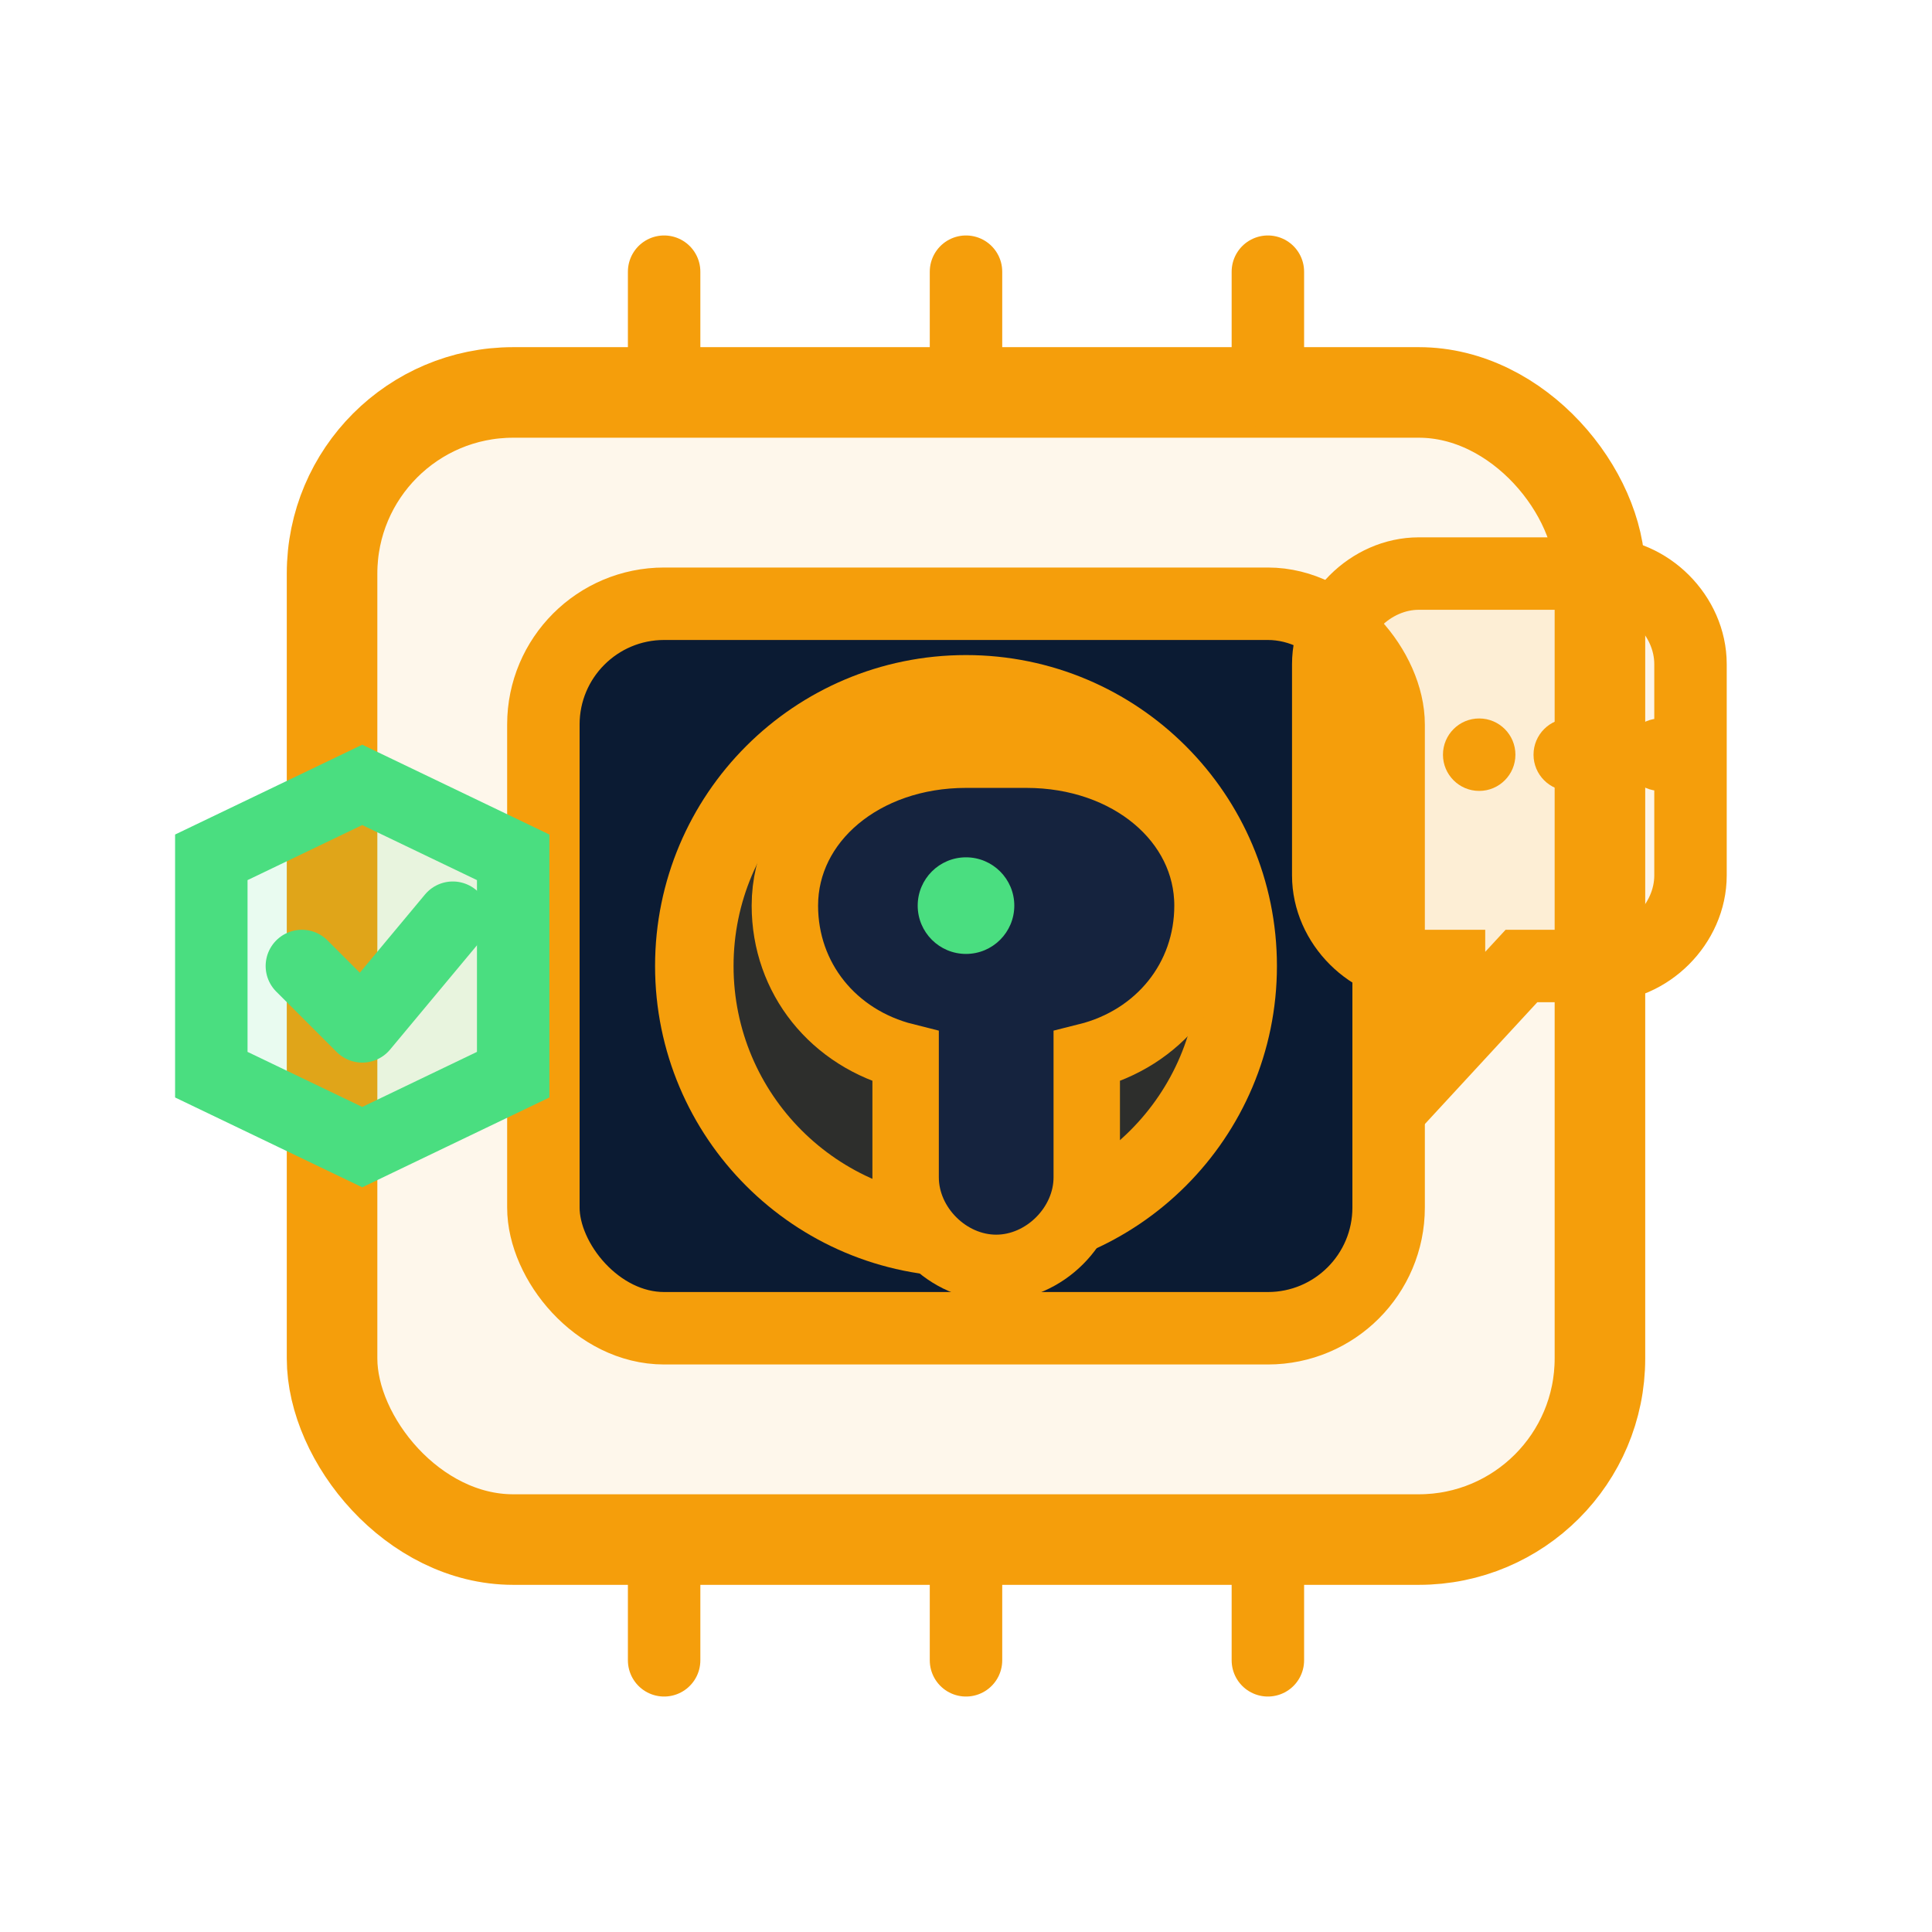
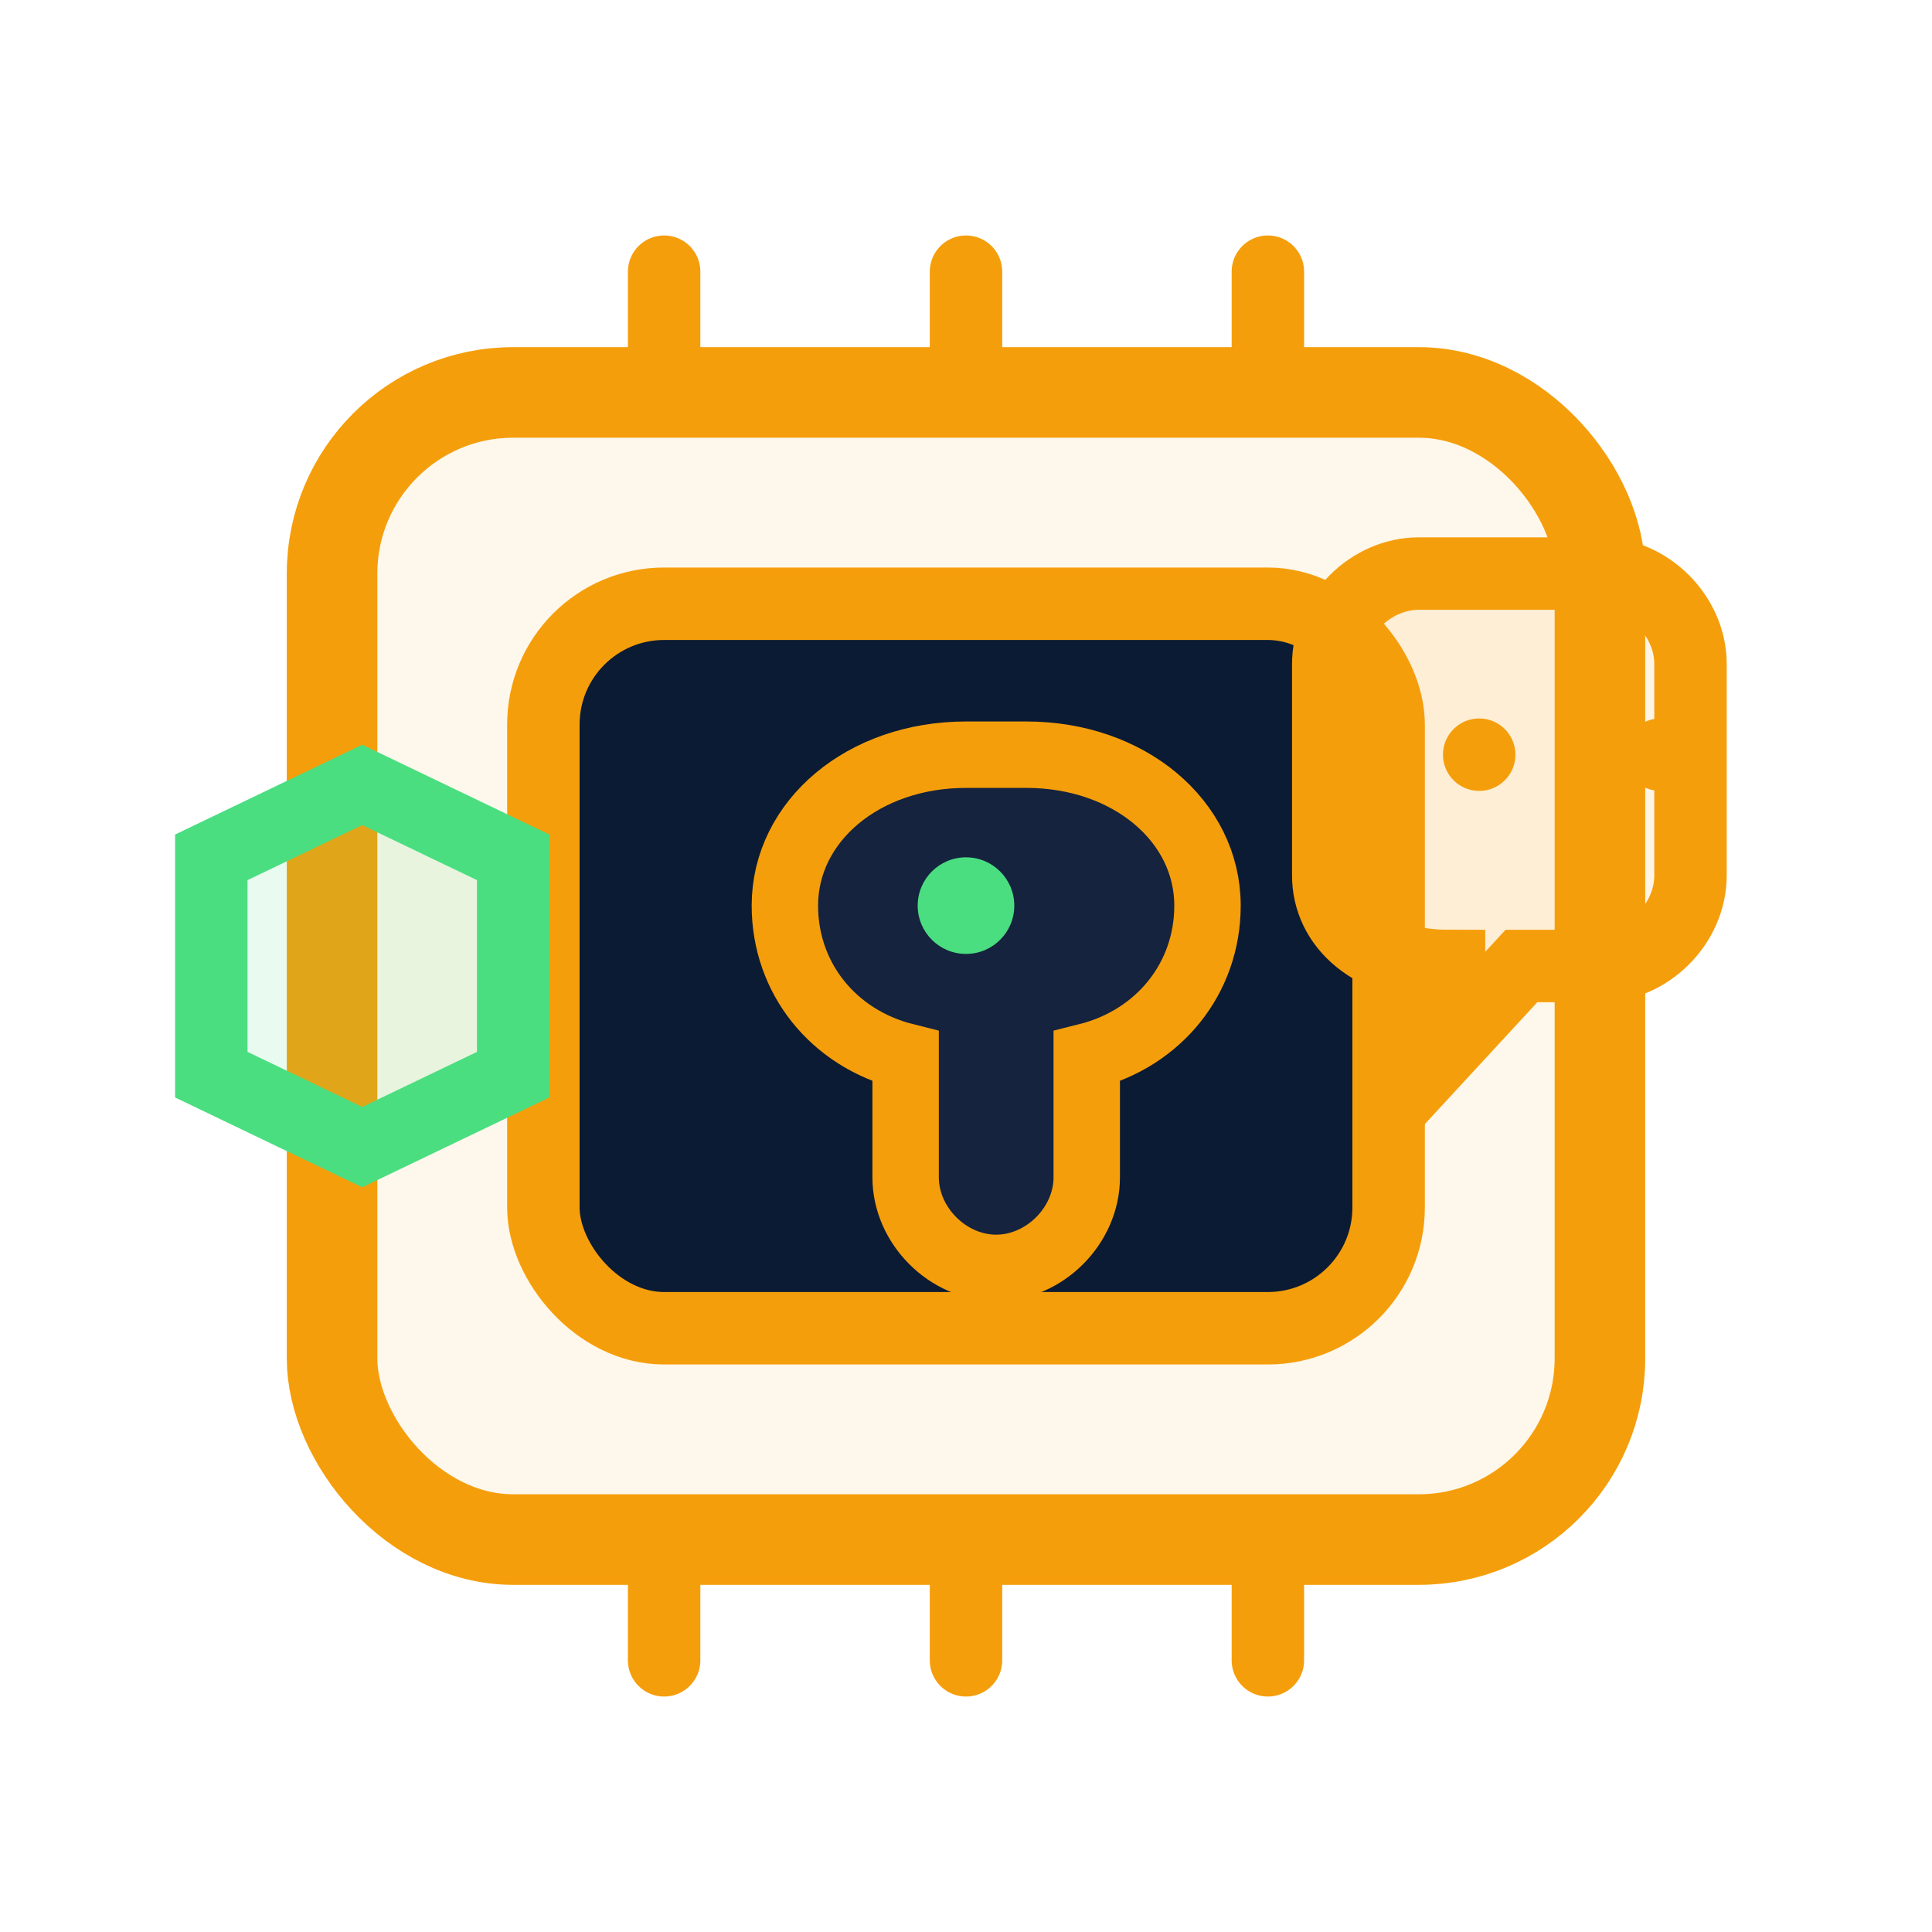
<svg xmlns="http://www.w3.org/2000/svg" width="32" height="32" viewBox="0 0 32 32" fill="none">
  <rect x="5.5" y="6.5" width="21" height="19" rx="3" stroke="#F59E0B" stroke-width="1.5" fill="#F59E0B" fill-opacity="0.08" />
  <rect x="9" y="10" width="14" height="12" rx="2" stroke="#F59E0B" stroke-width="1.2" fill="#0B1B33" />
  <line x1="11" y1="6.5" x2="11" y2="4.5" stroke="#F59E0B" stroke-width="1.2" stroke-linecap="round" />
  <line x1="16" y1="6.5" x2="16" y2="4.5" stroke="#F59E0B" stroke-width="1.2" stroke-linecap="round" />
  <line x1="21" y1="6.5" x2="21" y2="4.5" stroke="#F59E0B" stroke-width="1.2" stroke-linecap="round" />
  <line x1="11" y1="27.5" x2="11" y2="25.5" stroke="#F59E0B" stroke-width="1.2" stroke-linecap="round" />
  <line x1="16" y1="27.5" x2="16" y2="25.5" stroke="#F59E0B" stroke-width="1.2" stroke-linecap="round" />
  <line x1="21" y1="27.5" x2="21" y2="25.5" stroke="#F59E0B" stroke-width="1.2" stroke-linecap="round" />
-   <circle cx="16" cy="16" r="4.5" stroke="#F59E0B" stroke-width="1.3" fill="#F59E0B" fill-opacity="0.15" />
  <path d="M16 12.5C14.3 12.5 13 13.6 13 15C13 16.2 13.8 17.2 15 17.5V19.5C15 20.3 15.7 21 16.5 21C17.3 21 18 20.3 18 19.5V17.5C19.2 17.2 20 16.2 20 15C20 13.6 18.7 12.5 17 12.5H16Z" stroke="#F59E0B" stroke-width="1.1" fill="#15233E" />
  <circle cx="16" cy="15" r="0.8" fill="#4ADE80" />
-   <path d="M22 11C22 10.2 22.7 9.5 23.5 9.5H26.5C27.3 9.5 28 10.2 28 11V14.5C28 15.3 27.3 16 26.5 16H25.2L24 17.3V16H23.5C22.7 16 22 15.3 22 14.5V11Z" stroke="#F59E0B" stroke-width="1.2" fill="#F59E0B" fill-opacity="0.1" />
+   <path d="M22 11C22 10.2 22.7 9.5 23.5 9.5H26.5C27.3 9.5 28 10.2 28 11V14.5C28 15.3 27.3 16 26.5 16H25.2L24 17.3V16C22.7 16 22 15.3 22 14.5V11Z" stroke="#F59E0B" stroke-width="1.2" fill="#F59E0B" fill-opacity="0.1" />
  <circle cx="24.5" cy="12.5" r="0.6" fill="#F59E0B" />
-   <circle cx="26" cy="12.5" r="0.6" fill="#F59E0B" />
  <circle cx="27.5" cy="12.5" r="0.6" fill="#F59E0B" />
  <path d="M6 13L8.5 14.2V17.8L6 19L3.5 17.8V14.2L6 13Z" stroke="#4ADE80" stroke-width="1.2" fill="#4ADE80" fill-opacity="0.12" />
-   <path d="M5 16L6 17L7.5 15.2" stroke="#4ADE80" stroke-width="1.2" stroke-linecap="round" stroke-linejoin="round" />
</svg>